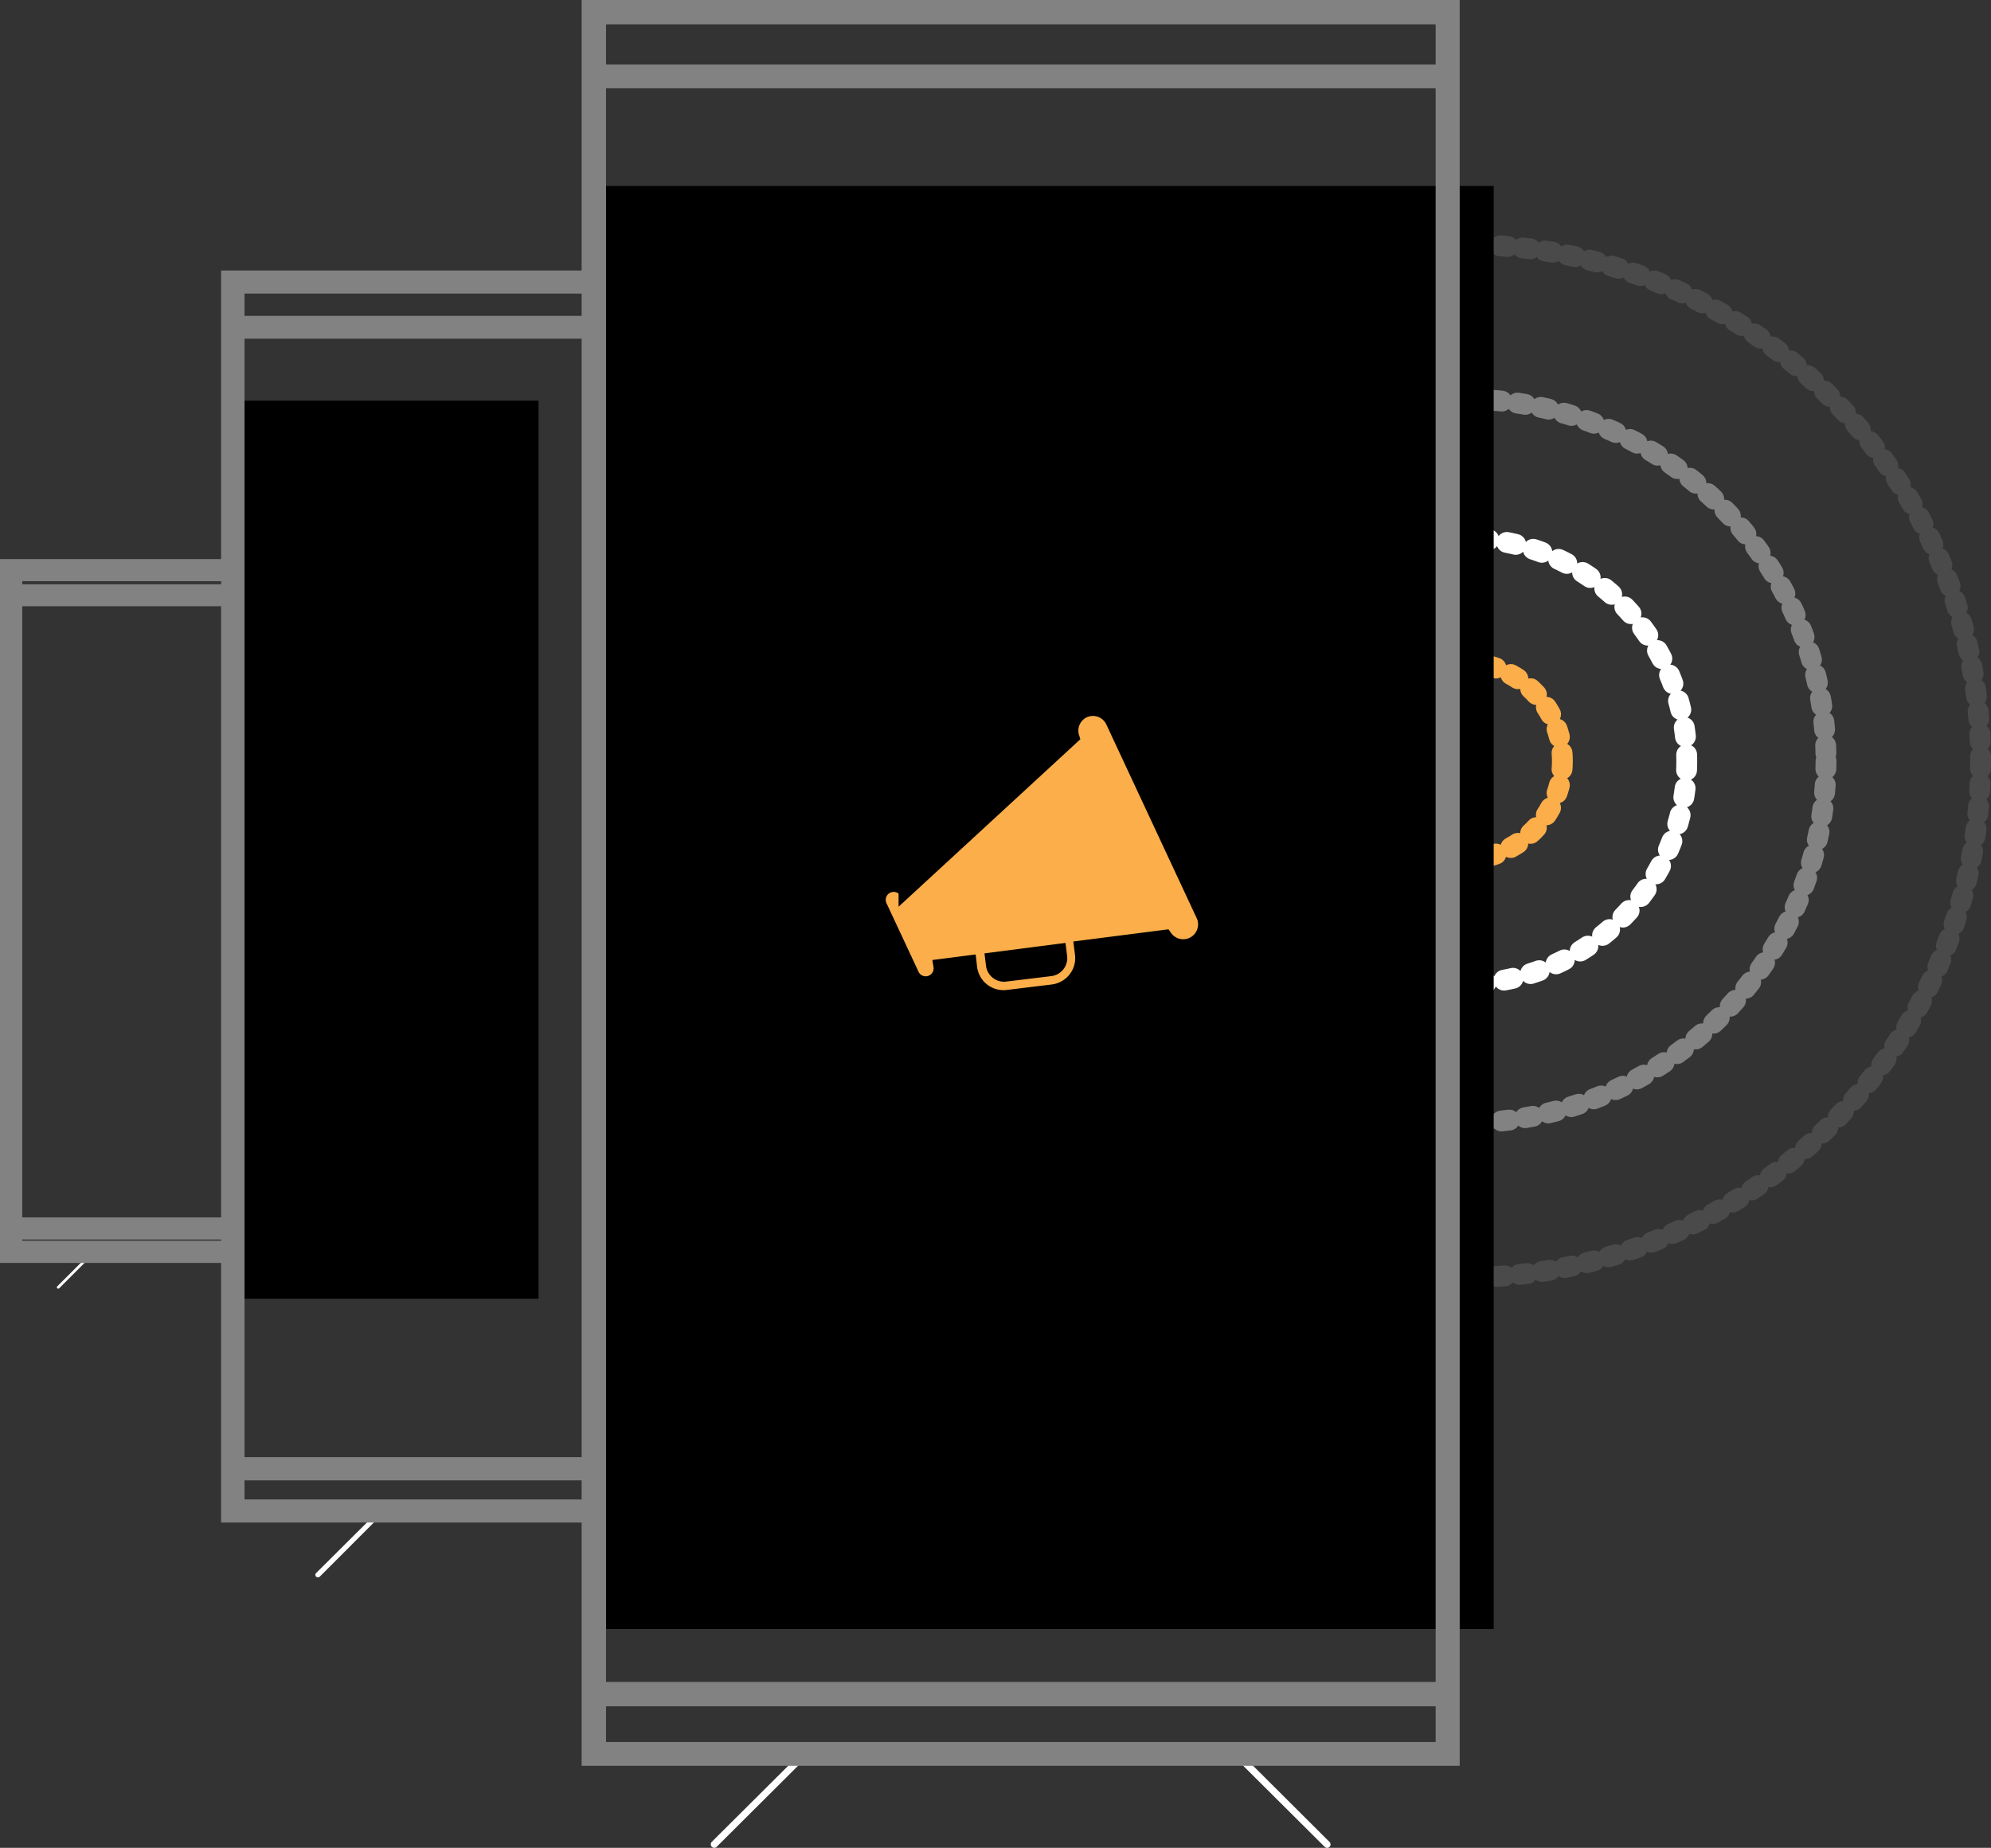
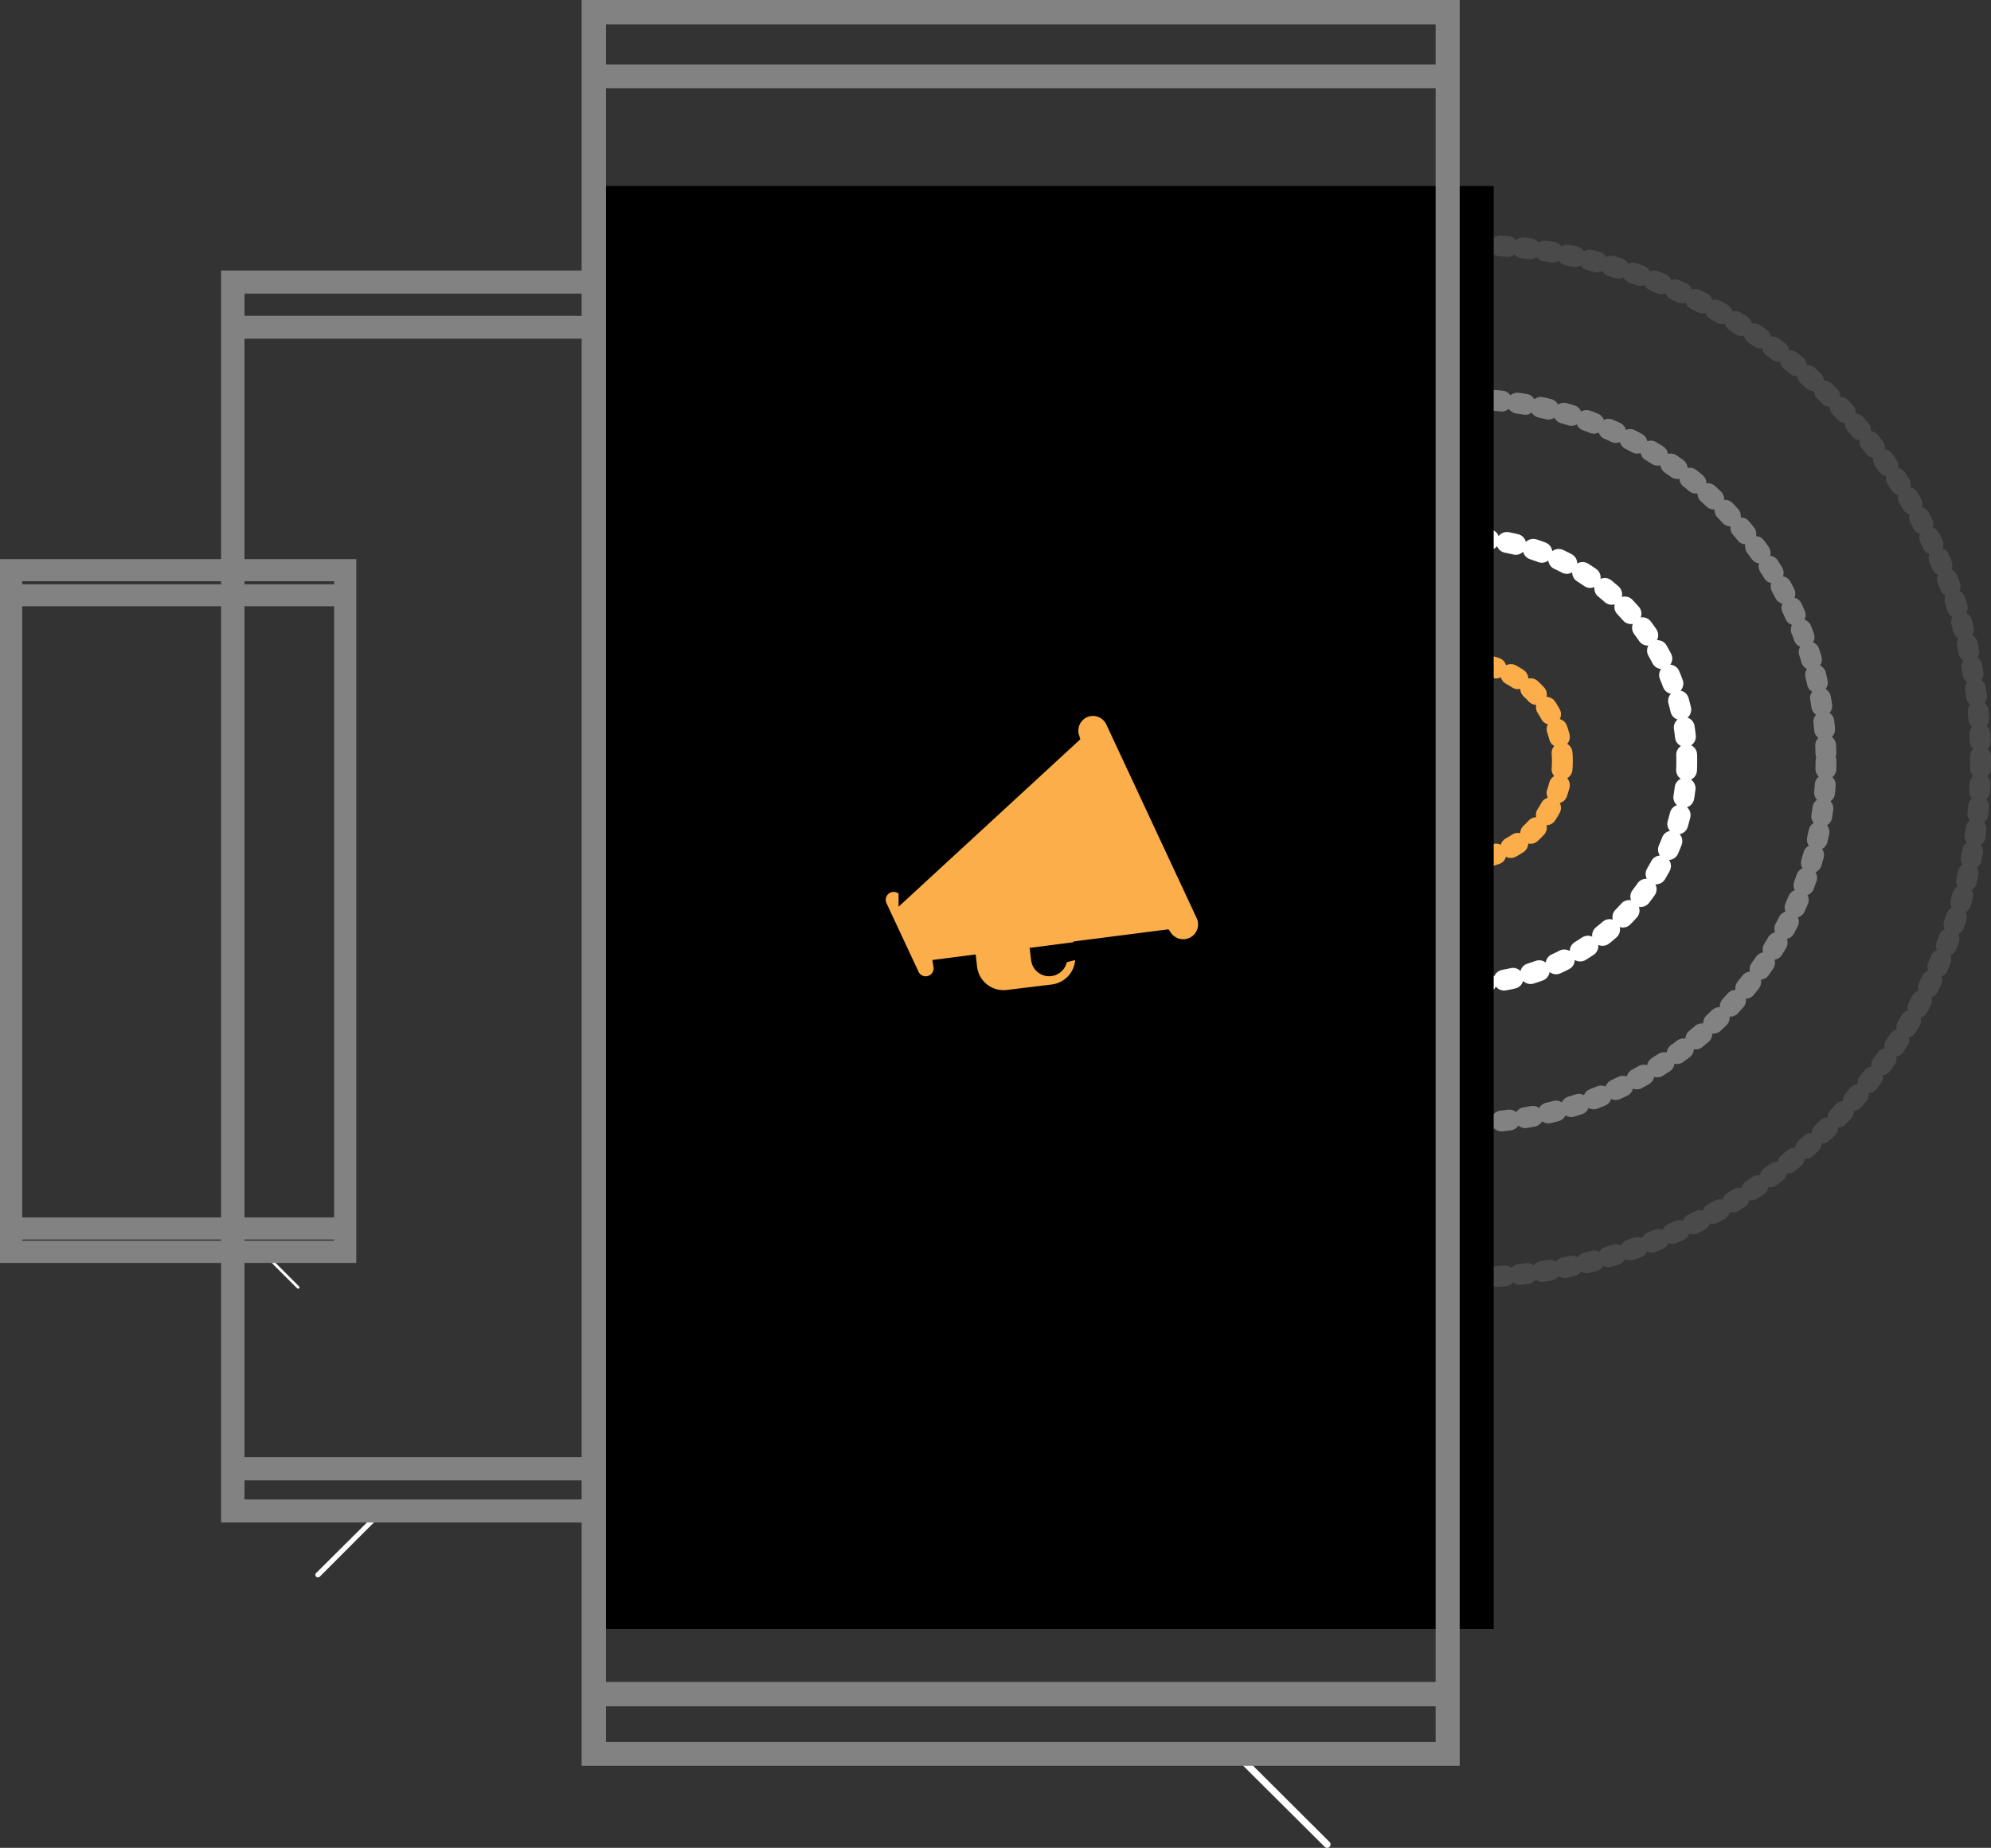
<svg xmlns="http://www.w3.org/2000/svg" viewBox="0 0 286.38 265.85">
  <rect x="0" y="0" width="286.38" height="265.85" fill="#333333" stroke="none" />
  <defs>
    <style>.cls-1{fill:#fff;}.cls-2{fill:#828282;}.cls-2,.cls-5{stroke:#828282;}.cls-2,.cls-3,.cls-4,.cls-5,.cls-6,.cls-7{stroke-miterlimit:10;}.cls-2,.cls-3,.cls-4,.cls-5,.cls-6{stroke-width:3px;}.cls-3,.cls-4,.cls-5,.cls-6{fill:none;stroke-linecap:round;}.cls-3{stroke:#fbae49;stroke-dasharray:1.17 2.34;}.cls-4{stroke:#fff;stroke-dasharray:1.31 2.62;}.cls-5{stroke-dasharray:1.14 2.28;}.cls-6{stroke:#4a4a4a;stroke-dasharray:1.09 2.17;}.cls-7{fill:#fbae49;stroke:#000;stroke-width:2px;}</style>
  </defs>
  <g id="Layer_2" data-name="Layer 2">
    <g id="Layer_1-2" data-name="Layer 1">
-       <path class="cls-1" d="M8.38,185.4a.19.19,0,0,1-.14-.05.19.19,0,0,1,0-.28l5-5a.19.19,0,0,1,.28,0,.18.18,0,0,1,0,.27l-5,5A.19.19,0,0,1,8.38,185.4Z" />
      <path class="cls-1" d="M42.88,185.4a.19.19,0,0,1-.14-.05l-5-5a.19.19,0,0,1,0-.27.19.19,0,0,1,.28,0l5,5a.19.19,0,0,1,0,.28A.15.15,0,0,1,42.88,185.4Z" />
      <path class="cls-2" d="M49.75,180.2V81.94H1.5V180.2H49.75ZM1.7,82.12H49.56v3.44H1.7Zm0,3.6H49.56v90.93H1.7Zm0,91.11H49.56V180H1.7Z" />
-       <rect x="33.25" y="57.65" width="44.21" height="129.2" />
-       <path class="cls-1" d="M102.74,265.85a.51.51,0,0,1-.36-.15.51.51,0,0,1,0-.71l12.89-12.83a.48.48,0,0,1,.7,0,.5.5,0,0,1,0,.71L103.09,265.7A.5.5,0,0,1,102.74,265.85Z" />
      <path class="cls-1" d="M190.88,265.85a.49.49,0,0,1-.35-.15l-12.89-12.83a.51.51,0,0,1,0-.71.5.5,0,0,1,.71,0L191.23,265a.5.5,0,0,1-.35.86Z" />
      <circle class="cls-3" cx="210.58" cy="109.49" r="14.15" />
      <path class="cls-1" d="M45.71,226.93a.35.35,0,0,1-.25-.1.37.37,0,0,1,0-.5l9.1-9.06a.34.34,0,0,1,.49,0,.35.35,0,0,1,0,.5L46,226.83A.35.35,0,0,1,45.71,226.93Z" />
      <path class="cls-1" d="M107.9,226.93a.31.31,0,0,1-.24-.1l-9.09-9.06a.36.36,0,0,1,0-.5.35.35,0,0,1,.5,0l9.09,9.06a.35.35,0,0,1,0,.5A.33.33,0,0,1,107.9,226.93Z" />
      <path class="cls-2" d="M120.3,217.55V40.42h-87V217.55h87ZM33.67,40.74H120v6.2H33.67Zm0,6.49H120V211.14H33.67Zm0,164.25H120v5.75H33.67Z" />
      <circle class="cls-4" cx="210.58" cy="109.49" r="32.04" />
      <circle class="cls-5" cx="210.58" cy="109.49" r="52.07" />
      <circle class="cls-6" cx="210.58" cy="109.49" r="74.3" />
      <rect x="84.49" y="26.76" width="130.36" height="207.61" />
      <path class="cls-2" d="M208.46,252.55V1.5H85.16V252.55h123.3ZM85.67,2H208v8.78H85.67Zm0,9.2H208V243.48H85.67Zm0,232.79H208v8.14H85.67Z" />
-       <path class="cls-7" d="M155.92,102.28a3.13,3.13,0,0,0-1.67,3.77l-24,22.12a2.14,2.14,0,0,0-3.63,2.23l4.64,9.93a2.14,2.14,0,0,0,4-1.35l4.2-.54.09.78a4.83,4.83,0,0,0,5.37,4.2l6.49-.79a4.64,4.64,0,0,0,1.45-.42,4.8,4.8,0,0,0,2.75-5l-.11-.89,12.1-1.55a3.14,3.14,0,0,0,5.48-3l-13.06-28A3.13,3.13,0,0,0,155.92,102.28Zm-3.42,35.37a1.61,1.61,0,0,1-.91,1.65,1.71,1.71,0,0,1-.49.14l-6.49.79a1.61,1.61,0,0,1-1.79-1.4l-.1-.8,9.67-1.25Z" />
+       <path class="cls-7" d="M155.92,102.28a3.13,3.13,0,0,0-1.67,3.77l-24,22.12a2.14,2.14,0,0,0-3.63,2.23l4.64,9.93a2.14,2.14,0,0,0,4-1.35l4.2-.54.09.78a4.83,4.83,0,0,0,5.37,4.2l6.49-.79a4.64,4.64,0,0,0,1.45-.42,4.8,4.8,0,0,0,2.75-5l-.11-.89,12.1-1.55a3.14,3.14,0,0,0,5.48-3l-13.06-28A3.13,3.13,0,0,0,155.92,102.28Zm-3.42,35.37a1.61,1.61,0,0,1-.91,1.65,1.71,1.71,0,0,1-.49.14a1.61,1.61,0,0,1-1.79-1.4l-.1-.8,9.67-1.25Z" />
    </g>
  </g>
</svg>